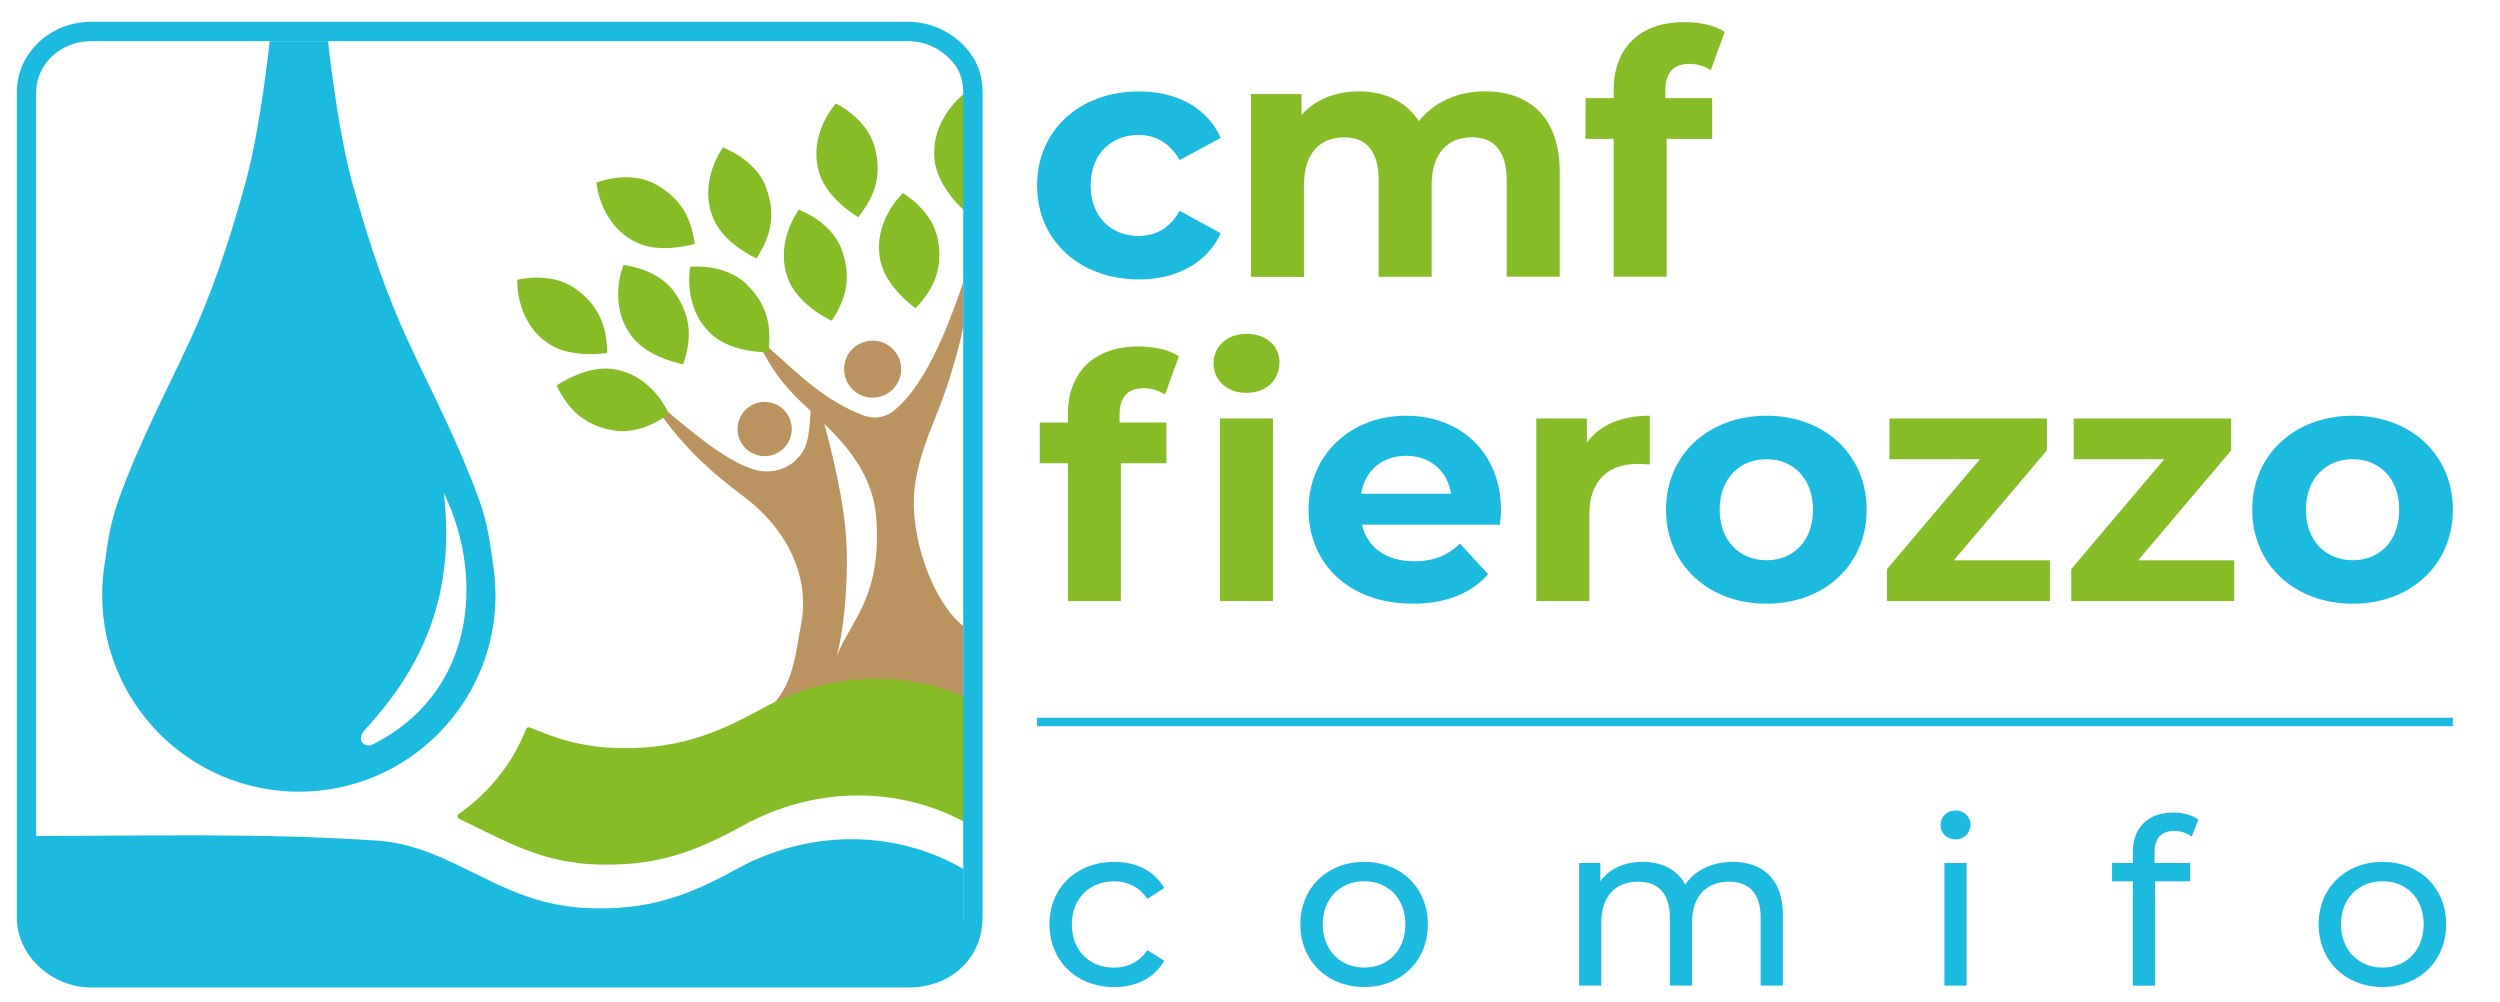
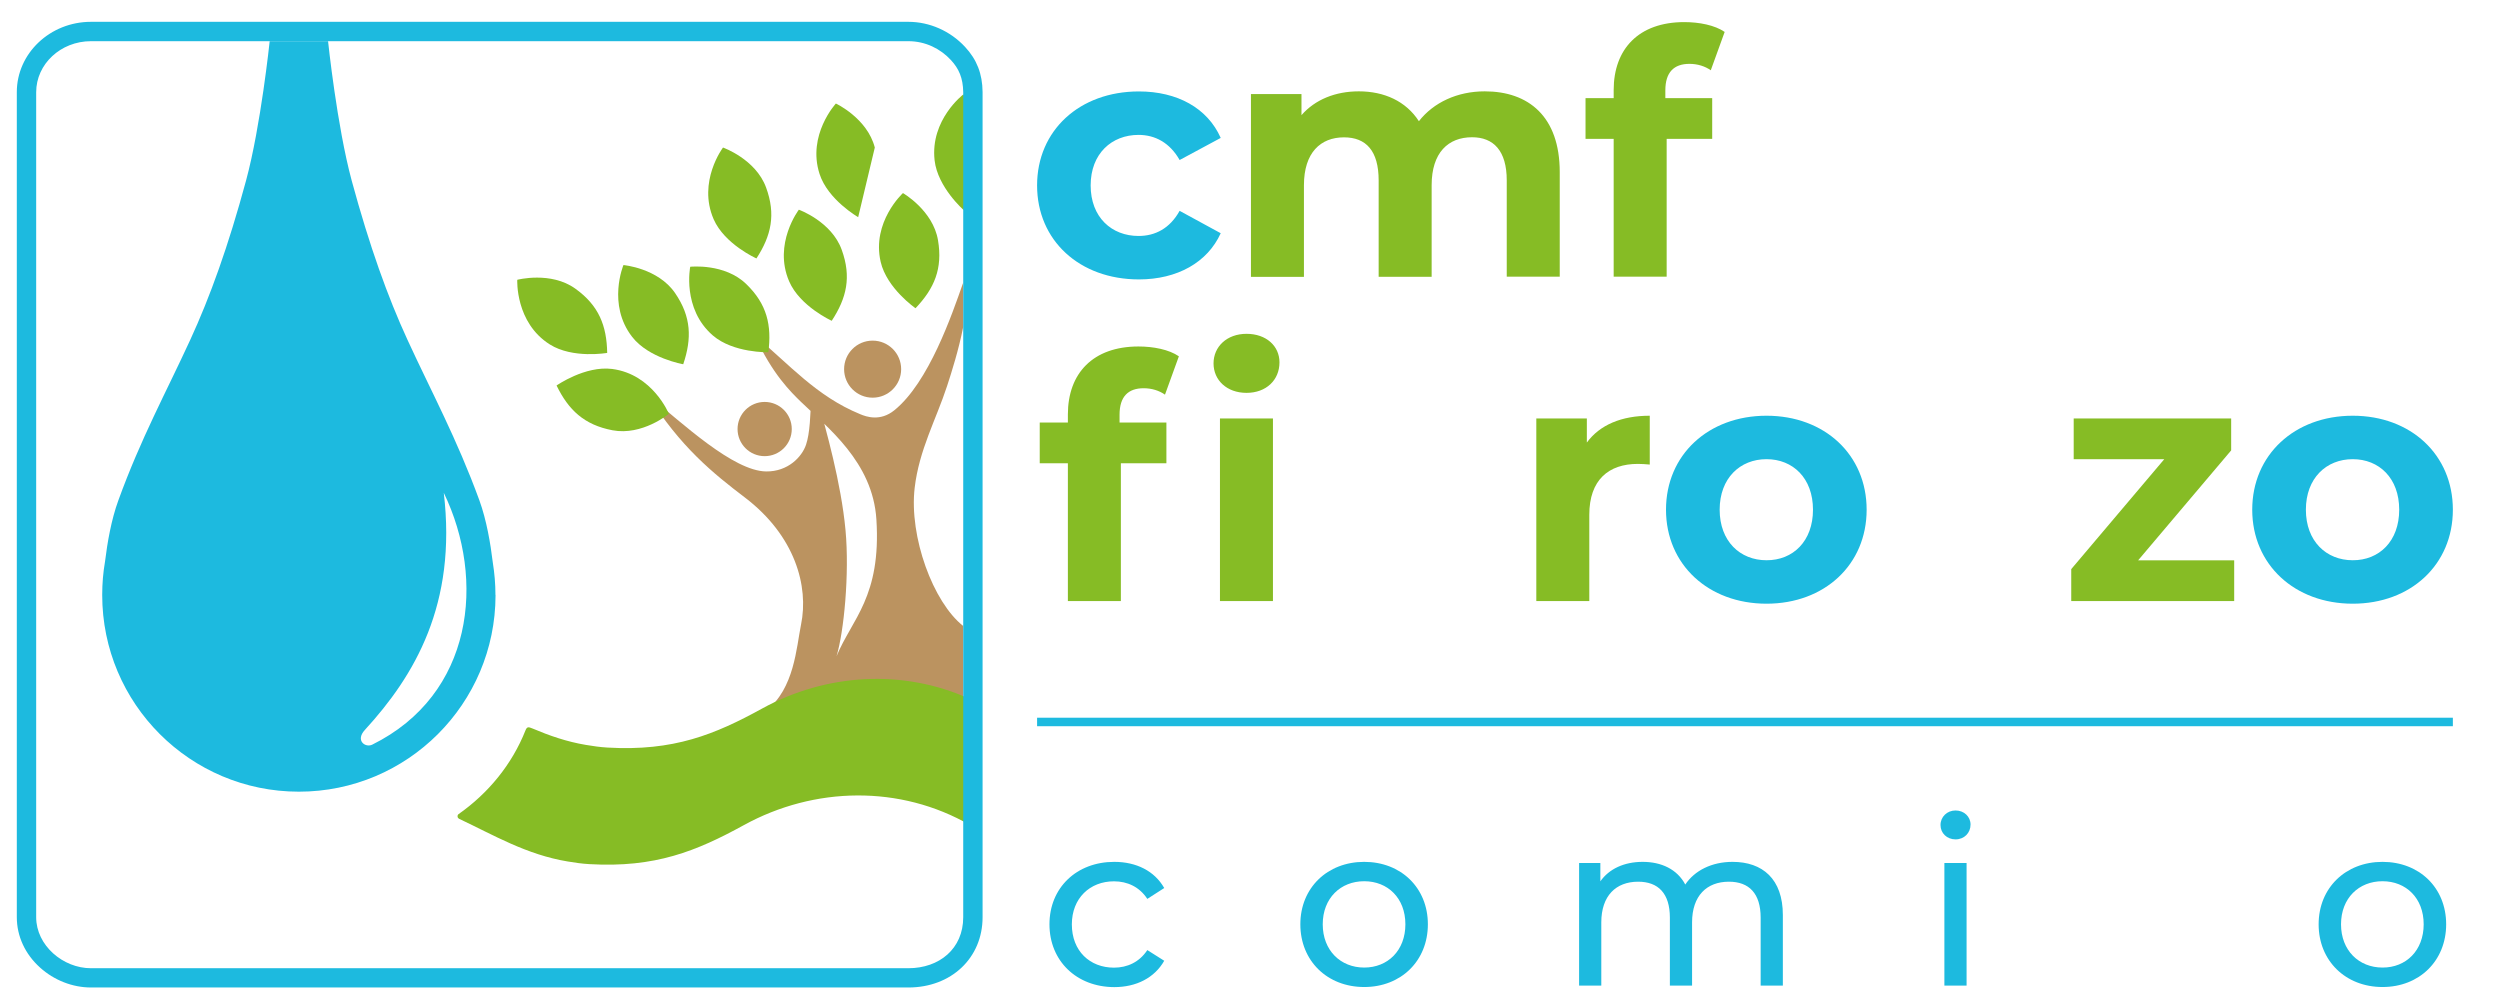
<svg xmlns="http://www.w3.org/2000/svg" version="1.1" id="Livello_2" x="0px" y="0px" viewBox="0 0 2646.6 1061.1" style="enable-background:new 0 0 2646.6 1061.1;" xml:space="preserve">
  <style type="text/css">
	.st0{fill:#1DBADF;}
	.st1{fill:#86BC25;}
	.st2{fill:#BB9360;}
	.st3{fill-rule:evenodd;clip-rule:evenodd;fill:#1DBADF;}
	.st4{fill-rule:evenodd;clip-rule:evenodd;fill:#86BC25;}
	.st5{fill:none;stroke:#1DBADF;stroke-width:9;stroke-miterlimit:10;}
	.st6{fill:#FFFFFF;}
	.st7{fill-rule:evenodd;clip-rule:evenodd;fill:#FFFFFF;}
</style>
  <g id="Livello_1">
</g>
  <g>
    <g>
      <g>
        <g>
          <path class="st2" d="M811.2,752.1l208.5,32.3V662.7c-31.9-25.1-57.4-94.5-51.4-146.2c4.7-40.3,22.8-72.6,34.3-107.8      c5.1-15.6,12.1-37.7,17.1-62.6v-47c-11.8,33.7-36.4,105.8-73,135.3c-14.9,12-29.6,6.8-36,4.1c-46.8-19.2-74.9-52.7-111.4-83      c17.9,40.3,38.5,60,48.4,69.7c27.7,26.9,76.3,63.6,80.1,124.8c5.2,81.8-25.8,105.1-42.2,144.7c7.8-25.8,13.8-87,9.5-133.5      c-4.6-49.9-21-107.7-28.8-135.3c-2.8-9.8-7-11.4-7.3-11.8c-1,26.2-1.6,44.6-5.7,56.7c-4.3,12.8-19.1,28.6-42.3,28.3      c-34.6-0.5-88.1-50.5-125.1-80.9c34.2,54.9,69.3,83.1,102.7,108.5c53.2,40.5,67.8,94,59.4,134.6      C843.1,685.3,840.9,729.2,811.2,752.1z" />
        </g>
      </g>
      <g>
        <g>
          <circle class="st2" cx="809.5" cy="454.2" r="28.7" />
        </g>
      </g>
      <g>
        <g>
          <circle class="st2" cx="923.8" cy="390.8" r="30.2" />
        </g>
      </g>
    </g>
    <g>
      <g>
        <g>
          <path class="st1" d="M589.2,408.1c0,0,30.3-21.2,58.9-17.5c43,5.6,60,47.5,60,47.5s-28.2,23.4-59.7,17.4      C618.4,449.8,601.8,434,589.2,408.1z" />
        </g>
      </g>
      <g>
        <g>
          <path class="st1" d="M880.5,339.6c0,0-33.7-15.3-45.1-41.8C818.3,258,845.7,222,845.7,222s34.6,12.4,45.4,42.5      C901.5,293.2,896.3,315.5,880.5,339.6z" />
        </g>
      </g>
      <g>
        <g>
-           <path class="st1" d="M908.5,229.9c0,0-32.1-18.4-40.9-45.8c-13.3-41.3,17.3-74.5,17.3-74.5s33.2,15.5,41.2,46.6      C933.7,185.6,926.5,207.4,908.5,229.9z" />
+           <path class="st1" d="M908.5,229.9c0,0-32.1-18.4-40.9-45.8c-13.3-41.3,17.3-74.5,17.3-74.5s33.2,15.5,41.2,46.6      z" />
        </g>
      </g>
      <g>
        <g>
          <path class="st1" d="M969.2,326.3c0,0-30.4-21-36.9-49.1c-9.7-42.3,23.6-72.8,23.6-72.8s31.8,18.3,37.1,49.9      C998.1,284.4,989.1,305.4,969.2,326.3z" />
        </g>
      </g>
      <g>
        <g>
          <path class="st1" d="M1020.3,222.5c0,0-27.7-24.2-30.9-52.8c-4.8-43.1,30.5-69.8,30.5-69.8s9.8,11.7,9.4,36L1020.3,222.5z" />
        </g>
      </g>
      <g>
        <g>
          <path class="st1" d="M800.8,273.6c0,0-33.8-15.1-45.3-41.5c-17.3-39.8,9.9-75.9,9.9-75.9s34.6,12.2,45.6,42.3      C821.5,227.1,816.5,249.4,800.8,273.6z" />
        </g>
      </g>
      <g>
        <g>
-           <path class="st1" d="M735.5,258.1c0,0-35.3,11-61.4-1.3c-39.3-18.4-42.7-63.5-42.7-63.5s34-13.7,62.2,1.6      C720.4,209.5,731.4,229.6,735.5,258.1z" />
-         </g>
+           </g>
      </g>
      <g>
        <g>
          <path class="st1" d="M813.4,372.9c0,0-37,1-58.8-17.8c-32.8-28.4-23.9-72.7-23.9-72.7s36.5-4,59.4,18.4      C812,322,817.1,344.4,813.4,372.9z" />
        </g>
      </g>
      <g>
        <g>
          <path class="st1" d="M723.3,385.6c0,0-36.5-6.3-54.1-29c-26.6-34.3-9.2-76-9.2-76s36.6,3.2,54.7,29.7      C731.9,335.4,732.5,358.3,723.3,385.6z" />
        </g>
      </g>
      <g>
        <g>
          <path class="st1" d="M642.8,373.6c0,0-36.4,6.4-60.8-9c-36.7-23.2-34.4-68.4-34.4-68.4s35.5-9.3,61.5,9.4      C633.9,323.4,642.3,344.7,642.8,373.6z" />
        </g>
      </g>
    </g>
    <g>
      <g>
-         <path class="st3" d="M105,1027.6c74.9,0,841.5,0,841.5,0c38,0,73.2-11.5,73.2-39.9c0-16.7,0-67.9,0-67.9     c-74-42.7-164.9-40.9-239.5,0c-50,27.5-93.8,45.4-163.7,41.3c-8.5-0.5-14.7-1.5-22.8-2.8c-73.4-12.1-122.2-63.3-193.6-68.3     c-120.3-8.4-250.8-5-366.4-5c0,0,0,52.9,0,65.7C33.8,991.2,38.3,1027.6,105,1027.6z" />
-       </g>
+         </g>
    </g>
    <g>
      <path class="st3" d="M524.5,629.8c0-11.7-1-23.1-2.8-34.3c-2.4-19.9-6.6-44.9-14.2-65.8c-23.9-65.5-51.1-115.5-76.1-169.9    c-20.9-45.4-40.1-98.8-59.1-168.7c-15.6-57.7-25-147.5-25-147.5h-29.5H315h-29.5c0,0-9.4,89.8-25,147.5    c-18.9,69.9-38.2,123.3-59.1,168.7c-25,54.4-52.3,104.3-76.1,169.9c-7.5,20.5-11.7,45-14.1,64.7c-2,11.5-3,23.4-3,35.5    c0,115,93.2,208.2,208.2,208.2c114.9,0,208-93,208.2-207.9h0c0,0,0-0.1,0-0.1C524.5,629.9,524.5,629.8,524.5,629.8z M394.1,788.3    c-7.2,3.6-18.2-4.2-7.9-15.5c52.9-57.7,97.6-133.2,83.6-251.1C514.4,613.9,501.1,735.3,394.1,788.3z" />
    </g>
    <g>
      <g>
        <g>
          <path class="st4" d="M806.8,750.1c-50,27.5-93.8,45.4-163.7,41.3c-8.5-0.5-14.7-1.5-22.8-2.8c-20.4-3.4-38.9-9.9-56.6-17.4      c-4.3-1.8-5.8-2-7.4,2c-14.3,36.1-39.5,66.7-70.9,88.7c-1.3,0.9-1.7,3.8,0.8,5c36.1,17,71.1,37.9,114.8,45.1      c8.1,1.3,14.3,2.3,22.8,2.8c69.8,4.1,113.6-13.8,163.7-41.3c74.6-41,165.5-42.7,239.5,0l-1.1-133.9      C956,708,874.6,712.8,806.8,750.1z" />
        </g>
      </g>
    </g>
    <g>
      <g>
        <path class="st0" d="M961.6,43.6c18.1,0,34,8,45,19.9c8.5,9.1,12.9,19.1,13.1,34.1V971c0,33.4-25.3,54-58.1,54H96.3     c-29.7,0-58-24.2-58-54V97.6c0-29.8,26-54,58-54H961.6 M961.6,23.1H96.3c-43.3,0-78.5,33.4-78.5,74.4V971c0,20,8.7,39,24.6,53.3     c14.8,13.4,34.4,21.1,53.9,21.1h865.3c45.5,0,78.6-31.3,78.6-74.4V97.6v-0.1l0-0.1c-0.2-19.3-6.1-34.4-18.6-47.8     C1006,32.8,984.1,23.1,961.6,23.1L961.6,23.1z" />
      </g>
    </g>
  </g>
  <g>
    <path class="st0" d="M1097.9,196.3c0-58.2,44.9-99.5,107.8-99.5c40.6,0,72.6,17.6,86.6,49.2l-43.5,23.4   c-10.4-18.3-25.9-26.6-43.5-26.6c-28.4,0-50.7,19.8-50.7,53.5c0,33.8,22.3,53.5,50.7,53.5c17.6,0,33.1-7.9,43.5-26.6l43.5,23.7   c-14,30.9-46,48.9-86.6,48.9C1142.8,295.8,1097.9,254.5,1097.9,196.3z" />
    <path class="st1" d="M1651.2,182.2v110.7h-56.1v-102c0-31.3-14-45.6-36.7-45.6c-25.2,0-42.8,16.2-42.8,50.7v97h-56.1v-102   c0-31.3-13.3-45.6-36.7-45.6c-24.8,0-42.4,16.2-42.4,50.7v97h-56.1V99.6h53.5v22.3c14.4-16.5,35.9-25.2,60.7-25.2   c26.9,0,49.9,10.4,63.6,31.6c15.5-19.8,40.6-31.6,69.7-31.6C1618.2,96.7,1651.2,123.3,1651.2,182.2z" />
    <path class="st1" d="M1763,103.9h49.6V147h-48.2v145.9h-56.1V147h-29.8v-43.1h29.8v-8.6c0-43.5,26.6-71.9,74.7-71.9   c15.8,0,32.3,3.2,42.8,10.4l-14.7,40.6c-6.1-4.3-14-6.8-22.6-6.8c-16.5,0-25.5,9-25.5,28V103.9z" />
  </g>
  <g>
    <g>
      <path class="st1" d="M1185.2,439v8.3h49.6v43.1h-48.2v145.9h-56.1V490.4h-29.8v-43.1h29.8v-8.6c0-43.5,26.6-71.9,74.7-71.9    c15.8,0,32.3,3.2,42.8,10.4l-14.7,40.6c-6.1-4.3-14-6.8-22.6-6.8C1194.2,411,1185.2,420,1185.2,439z M1284.7,384.7    c0-17.6,14-31.3,34.9-31.3s34.9,12.9,34.9,30.2c0,18.7-14,32.3-34.9,32.3S1284.7,402.4,1284.7,384.7z M1291.5,443h56.1v193.3    h-56.1V443z" />
-       <path class="st0" d="M1588,555.4h-146.2c5.4,24.1,25.9,38.8,55.3,38.8c20.5,0,35.2-6.1,48.5-18.7l29.8,32.3    c-18,20.5-44.9,31.3-79.8,31.3c-66.8,0-110.3-42-110.3-99.5c0-57.9,44.2-99.5,103.1-99.5c56.8,0,100.6,38.1,100.6,100.3    C1589.1,544.6,1588.3,550.8,1588,555.4z M1441,522.7h95.2c-4-24.4-22.3-40.2-47.4-40.2C1463.3,482.5,1445,497.9,1441,522.7z" />
      <path class="st1" d="M1746.5,440.1v51.7c-4.7-0.4-8.3-0.7-12.6-0.7c-30.9,0-51.4,16.9-51.4,53.9v91.3h-56.1V443h53.5v25.5    C1693.6,449.8,1716.6,440.1,1746.5,440.1z" />
      <path class="st0" d="M1763.7,539.6c0-58.2,44.9-99.5,106.4-99.5s106,41.3,106,99.5c0,58.2-44.6,99.5-106,99.5    S1763.7,597.8,1763.7,539.6z M1919.3,539.6c0-33.4-21.2-53.5-49.2-53.5c-28,0-49.6,20.1-49.6,53.5c0,33.4,21.6,53.5,49.6,53.5    C1898.1,593.2,1919.3,573,1919.3,539.6z" />
-       <path class="st1" d="M2170.1,593.2v43.1h-172.5v-33.8l98.5-116.4h-95.9V443h166.7v33.8l-98.5,116.4H2170.1z" />
      <path class="st1" d="M2365.2,593.2v43.1h-172.5v-33.8l98.5-116.4h-95.9V443H2362v33.8l-98.5,116.4H2365.2z" />
      <path class="st0" d="M2384.3,539.6c0-58.2,44.9-99.5,106.4-99.5s106,41.3,106,99.5c0,58.2-44.6,99.5-106,99.5    S2384.3,597.8,2384.3,539.6z M2539.9,539.6c0-33.4-21.2-53.5-49.2-53.5c-28,0-49.6,20.1-49.6,53.5c0,33.4,21.6,53.5,49.6,53.5    C2518.7,593.2,2539.9,573,2539.9,539.6z" />
    </g>
  </g>
  <g>
    <path class="st0" d="M1111,978.5c0-38.7,28.7-66.1,68.6-66.1c23.3,0,42.6,9.6,52.9,27.7l-17.9,11.5c-8.3-12.7-21.1-18.6-35.3-18.6   c-25.5,0-44.6,17.9-44.6,45.6c0,28.2,19.1,45.8,44.6,45.8c14.2,0,26.9-5.9,35.3-18.6l17.9,11.3c-10.3,18.1-29.6,27.9-52.9,27.9   C1139.7,1044.9,1111,1017.3,1111,978.5z" />
    <path class="st0" d="M1376.6,978.5c0-38.7,28.7-66.1,67.6-66.1s67.4,27.4,67.4,66.1s-28.4,66.4-67.4,66.4   S1376.6,1017.3,1376.6,978.5z M1487.8,978.5c0-27.7-18.6-45.6-43.6-45.6s-43.9,17.9-43.9,45.6s18.9,45.8,43.9,45.8   S1487.8,1006.2,1487.8,978.5z" />
    <path class="st0" d="M1887.4,968.7v74.7h-23.5v-72c0-25.5-12.2-38-33.6-38c-23.5,0-39,14.9-39,43.1v66.9h-23.5v-72   c0-25.5-12.2-38-33.6-38c-23.5,0-39,14.9-39,43.1v66.9h-23.5V913.6h22.5V933c9.3-13.2,25.2-20.6,44.8-20.6c19.8,0,36.5,7.8,45.1,24   c9.8-14.7,27.9-24,50-24C1865.9,912.4,1887.4,930.5,1887.4,968.7z" />
    <path class="st0" d="M2054.3,873.4c0-8.6,6.9-15.4,15.9-15.4c9.1,0,15.9,6.6,15.9,14.9c0,8.8-6.6,15.7-15.9,15.7   C2061.1,888.6,2054.3,882,2054.3,873.4z M2058.4,913.6h23.5v129.8h-23.5V913.6z" />
-     <path class="st0" d="M2280.9,902.3v11.3h37.7V933h-37.2v110.5h-23.5V933h-22v-19.4h22v-11.5c0-25.2,15.2-41.9,42.9-41.9   c10,0,19.8,2.5,26.5,7.6l-7.1,17.9c-4.9-3.7-11.3-6.1-18.1-6.1C2288,879.6,2280.9,887.4,2280.9,902.3z" />
    <path class="st0" d="M2454.6,978.5c0-38.7,28.7-66.1,67.6-66.1c39,0,67.4,27.4,67.4,66.1s-28.4,66.4-67.4,66.4   C2483.3,1044.9,2454.6,1017.3,2454.6,978.5z M2565.8,978.5c0-27.7-18.6-45.6-43.6-45.6c-25,0-43.9,17.9-43.9,45.6   s18.9,45.8,43.9,45.8C2547.2,1024.4,2565.8,1006.2,2565.8,978.5z" />
  </g>
  <g>
    <rect x="1097.9" y="759.8" class="st0" width="1498.8" height="9" />
  </g>
</svg>